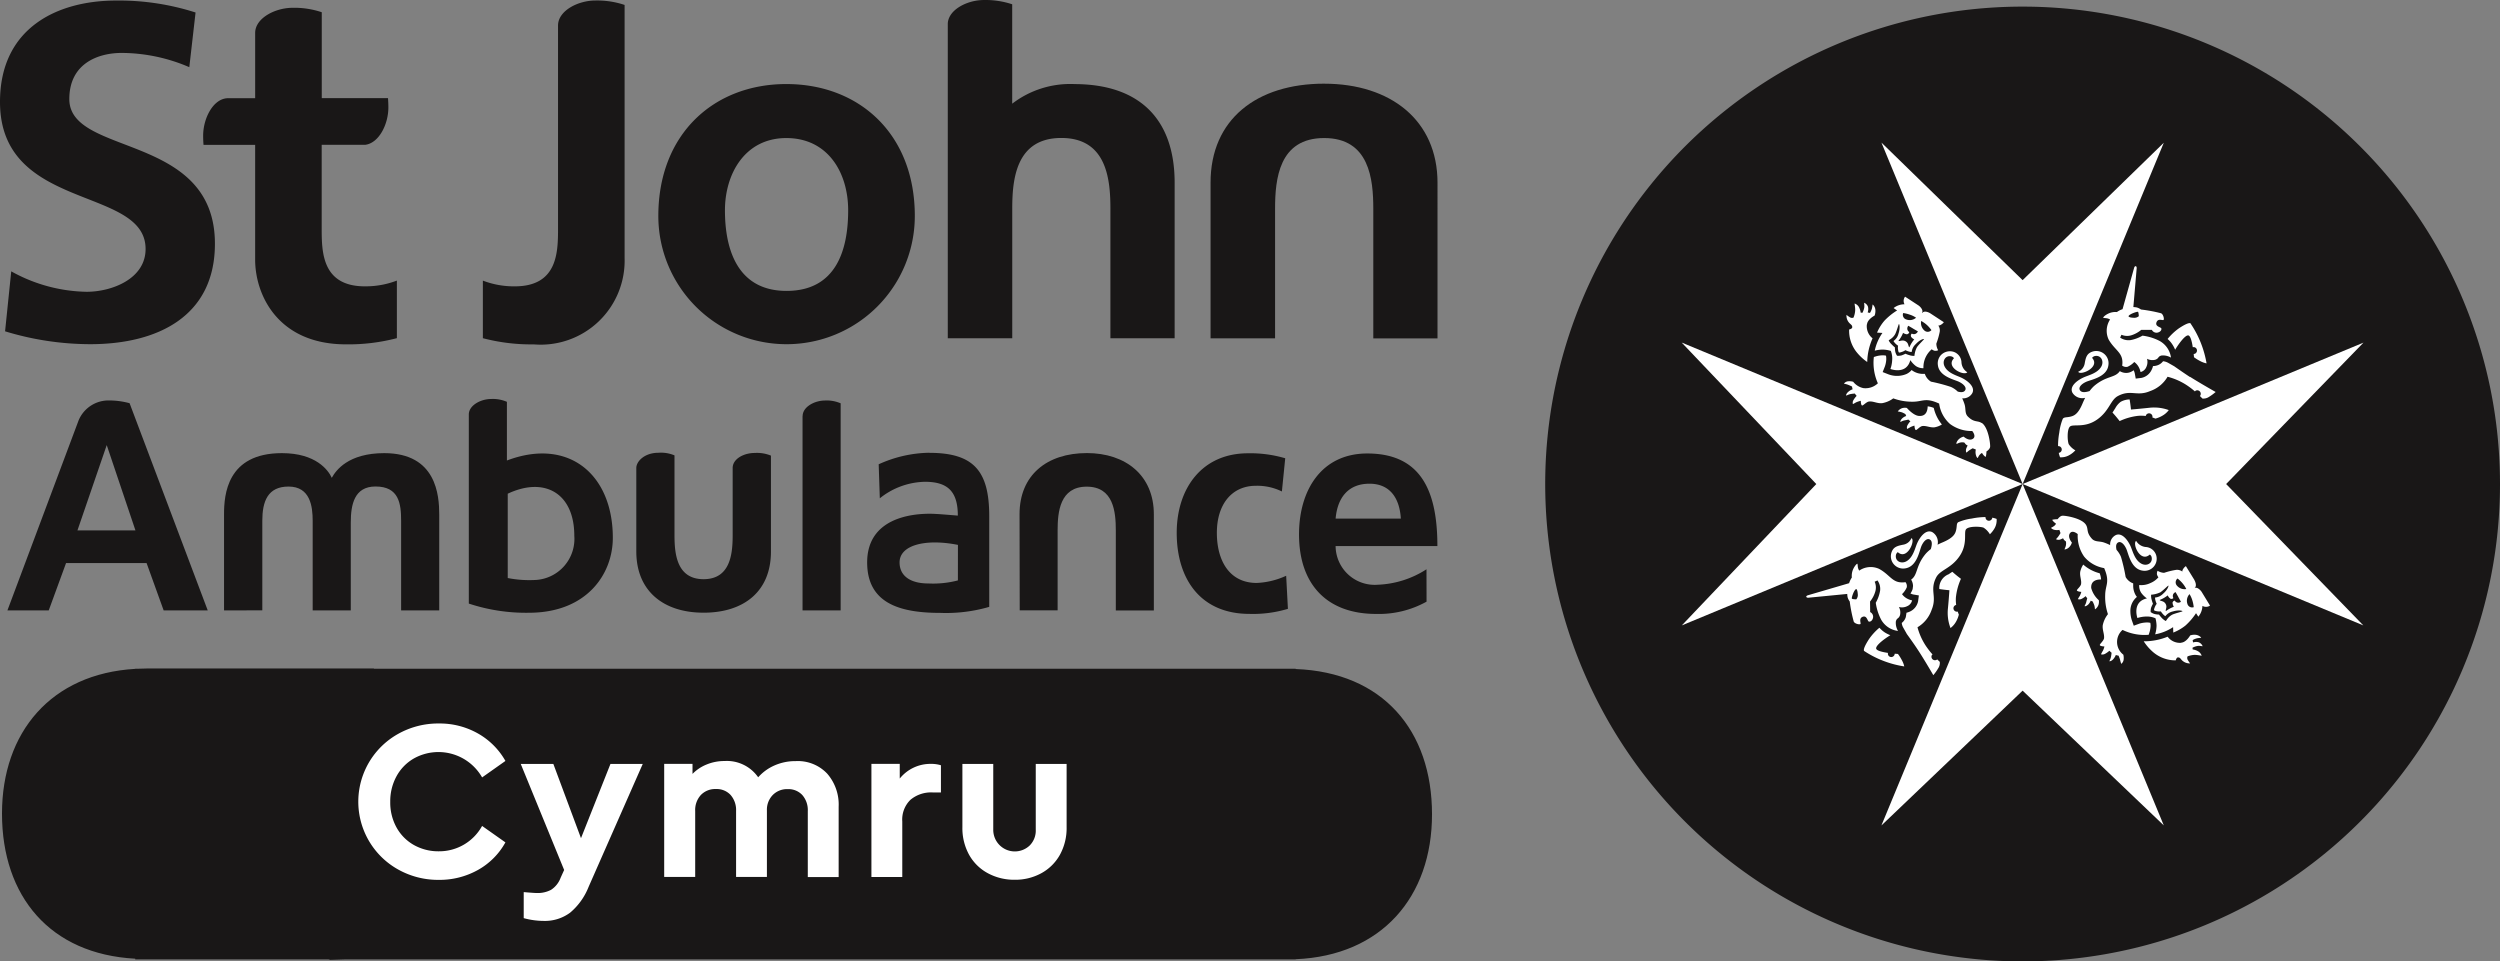
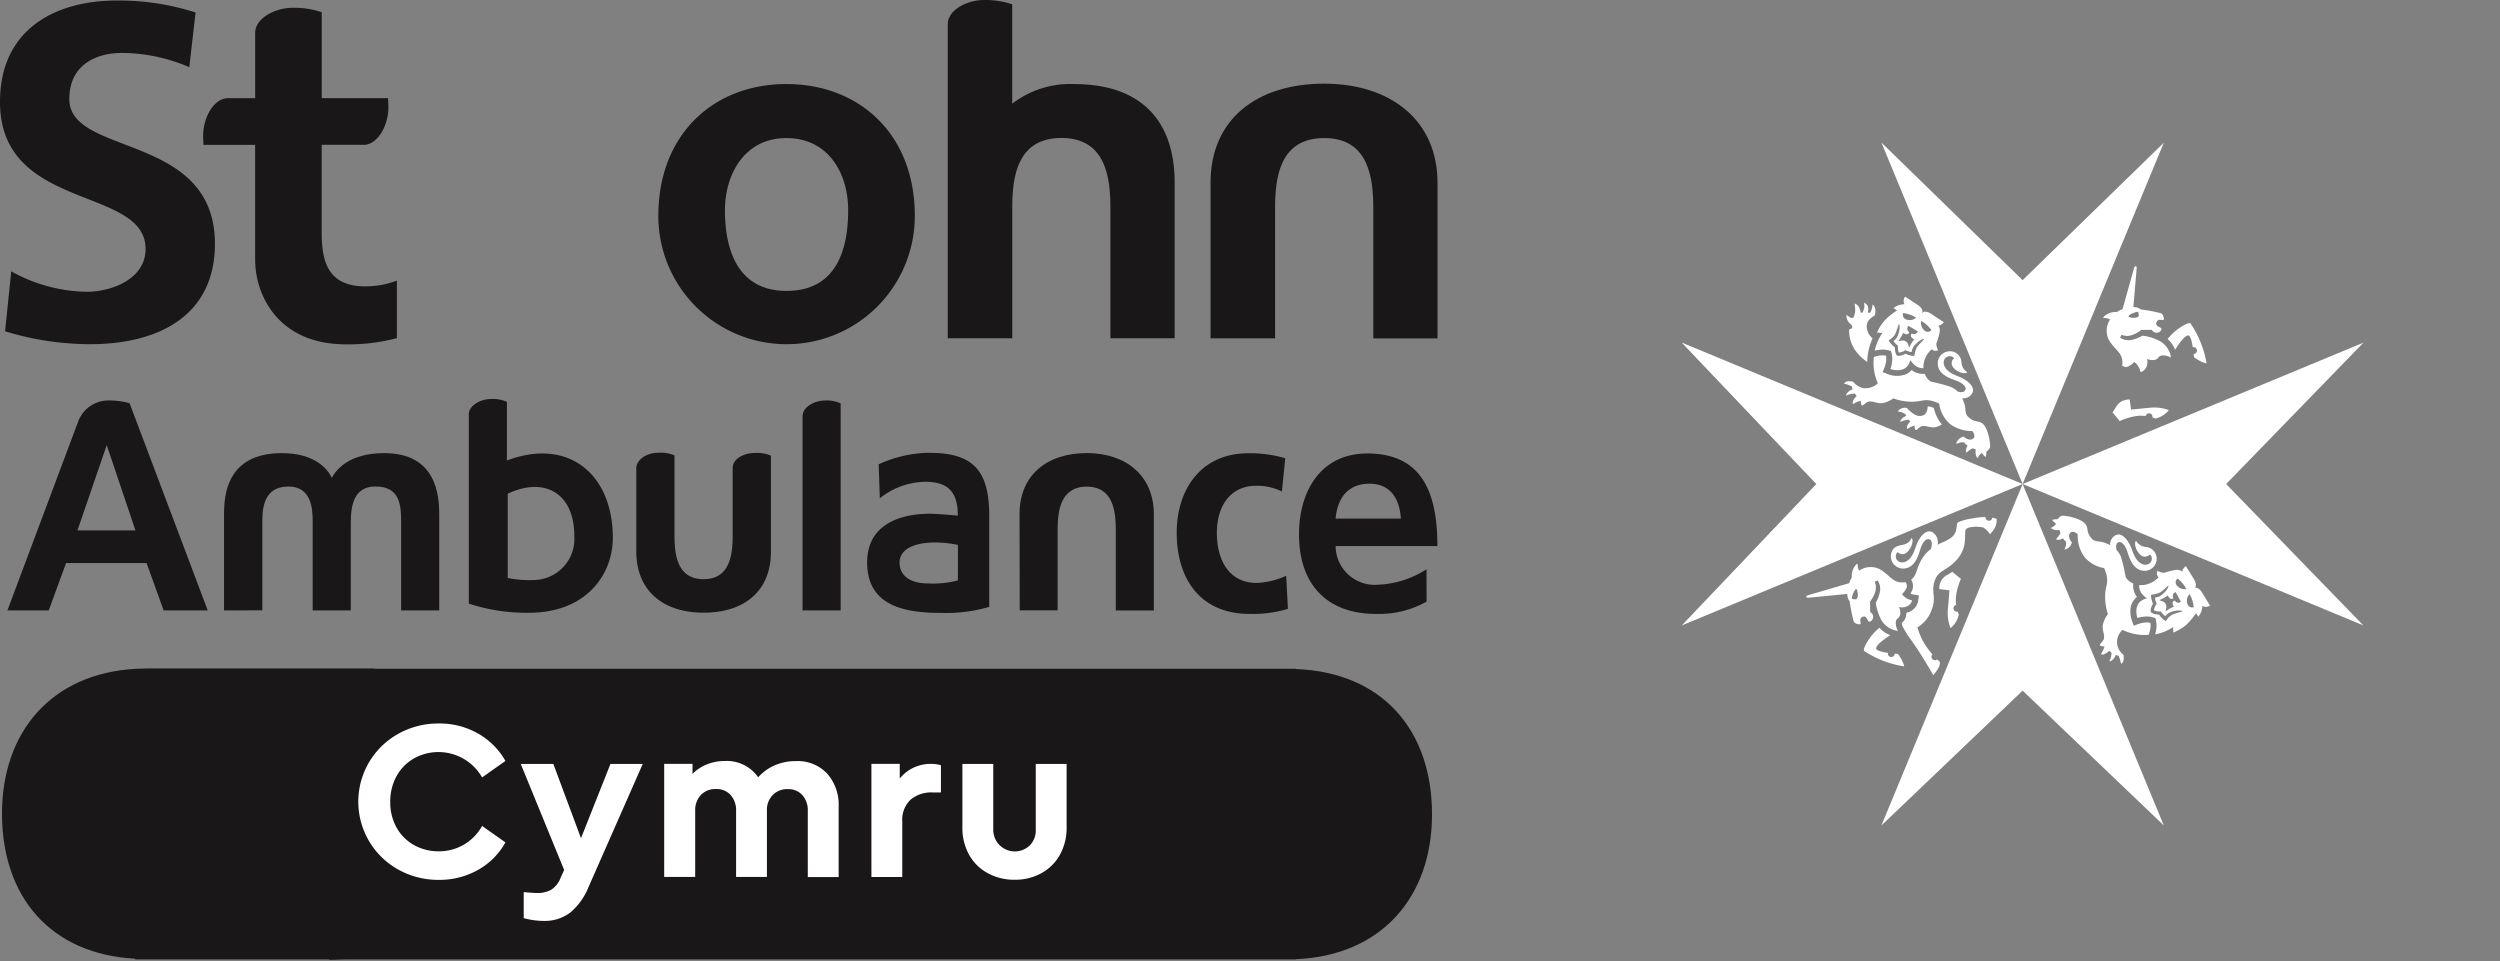
<svg xmlns="http://www.w3.org/2000/svg" id="Group_4" data-name="Group 4" width="169" height="64.992" viewBox="0 0 169 64.992">
  <rect x="0" y="0" width="169" height="64.992" fill="#808080" stroke="none" />
  <g id="Group_1" data-name="Group 1">
    <path id="Path_1" data-name="Path 1" d="M215.169,145.489a6.6,6.6,0,0,1-2,.206c-1.224,0-1.943-.518-1.943-1.422,0-1.179,1.76-1.621,3.945-1.185Zm-1.919-8.63a8.531,8.531,0,0,0-3.436.78l.076,2.3a5.019,5.019,0,0,1,3.05-1.117c1.517,0,2.224.63,2.224,2.286,0,0-1.327-.11-1.441-.11s-4.879-.446-4.682,3.514c.127,2.6,2.352,3.173,4.946,3.173a10.409,10.409,0,0,0,3.3-.408h0v-6.138c0-3.036-1.035-4.274-4.048-4.274" transform="translate(-150.415 -106.253)" fill="#191717" />
    <path id="Path_2" data-name="Path 2" d="M46.75,135.487l1.98-5.769,1.942,5.769Zm3.525-8.6h0a5.243,5.243,0,0,0-1.356-.186,2.188,2.188,0,0,0-2.092,1.352l-4.809,12.838H44.81l1.171-3.2h5.442l1.154,3.2h2.98Z" transform="translate(-41.515 -99.63)" fill="#191717" />
    <path id="Path_3" data-name="Path 3" d="M197.988,126.711c-.711,0-1.512.433-1.512,1.055h-.006V140.9h2.576V126.9a2.4,2.4,0,0,0-1.057-.191" transform="translate(-142.218 -99.636)" fill="#191717" />
    <path id="Path_4" data-name="Path 4" d="M276.283,139.546a3.782,3.782,0,0,0-1.763-.384c-1.6,0-2.633,1.227-2.633,3.181,0,1.915.873,3.387,2.691,3.387a5.264,5.264,0,0,0,1.994-.486l.118,2.236a8.149,8.149,0,0,1-2.6.342c-3.271,0-4.917-2.314-4.917-5.479,0-3,1.7-5.378,4.819-5.378a8.3,8.3,0,0,1,2.516.337Z" transform="translate(-189.627 -106.323)" fill="#191717" />
    <path id="Path_5" data-name="Path 5" d="M299.81,141.4c-.078-1.3-.673-2.358-2.123-2.358s-2.167.969-2.286,2.358Zm1.738,5.615a6.627,6.627,0,0,1-3.421.829c-3.288,0-5.2-1.972-5.2-5.374,0-3,1.524-5.472,4.614-5.472,3.7,0,4.74,2.637,4.74,6.26H295.4a2.642,2.642,0,0,0,2.844,2.613,6.517,6.517,0,0,0,3.3-1.045Z" transform="translate(-205.113 -106.343)" fill="#191717" />
    <path id="Path_6" data-name="Path 6" d="M86.681,147.559V141.5c0-1.29.356-2.31,1.772-2.31,1.48,0,1.633,1.36,1.633,2.323v6.051h2.576V141.62c0-1.224.244-2.434,1.672-2.434,1.586,0,1.731,1.157,1.731,2.323v6.051h2.576v-6.481c0-1.3-.192-4.148-3.717-4.148-2.429,0-3.267,1.16-3.546,1.669-.237-.517-1.067-1.669-3.373-1.669-3.716,0-3.911,2.816-3.911,4.13v6.5Z" transform="translate(-68.949 -106.299)" fill="#191717" />
    <path id="Path_7" data-name="Path 7" d="M243.179,136.923c-2.708,0-4.553,1.492-4.553,4.13l.012,6.5H241.2V142.15c0-1.249.154-2.957,1.968-2.957s1.966,1.708,1.966,2.957v5.411h2.571v-6.5c0-2.607-1.876-4.139-4.537-4.139" transform="translate(-169.705 -106.295)" fill="#191717" />
    <path id="Path_8" data-name="Path 8" d="M283.4,65.16c-4.568,0-7.682,2.417-7.682,6.688V82.377h4.361V73.62c0-2.015.261-4.784,3.318-4.784s3.322,2.771,3.322,4.785v8.757h4.341V71.861c0-4.226-3.171-6.7-7.662-6.7" transform="translate(-193.884 -59.504)" fill="#191717" />
    <path id="Path_9" data-name="Path 9" d="M168.741,147.674c2.705,0,4.552-1.422,4.552-4.132v-6.486a2.468,2.468,0,0,0-1.088-.18c-.775,0-1.5.416-1.5,1.013v4.557c0,1.248-.153,2.963-1.966,2.963s-1.966-1.711-1.966-2.963v-5.406a2.329,2.329,0,0,0-1.082-.177c-.968,0-1.5.6-1.5,1.025v5.643c0,2.714,1.877,4.142,4.537,4.142" transform="translate(-121.177 -106.256)" fill="#191717" />
    <path id="Path_10" data-name="Path 10" d="M136.2,138.638a7.6,7.6,0,0,1-1.942-.127v-5.7c2.489-1.172,4.5-.038,4.5,2.844a2.782,2.782,0,0,1-2.556,2.983m-2-8.076V126.6a2.377,2.377,0,0,0-1.066-.192c-.7,0-1.493.424-1.51,1.03v12.8a12.288,12.288,0,0,0,4.067.62c3.9,0,5.669-2.607,5.669-5.066,0-4.287-2.986-6.8-7.153-5.229" transform="translate(-99.935 -99.436)" fill="#191717" />
    <path id="Path_11" data-name="Path 11" d="M177.124,79.211c3.318,0,4.165-2.708,4.165-5.451,0-2.522-1.352-4.881-4.182-4.881-2.8,0-4.148,2.425-4.148,4.881,0,2.714.886,5.451,4.167,5.451m-.017-13.983c4.921,0,8.685,3.367,8.685,8.917a8.669,8.669,0,0,1-17.338,0c0-5.551,3.762-8.917,8.651-8.917" transform="translate(-123.953 -59.546)" fill="#191717" />
    <path id="Path_12" data-name="Path 12" d="M53.358,53.516a11.65,11.65,0,0,0-4.574-.963c-1.541,0-3.537.677-3.537,3.121,0,3.892,9.843,2.252,9.843,9.779,0,4.92-3.893,6.789-8.428,6.789a19.819,19.819,0,0,1-5.758-.87l.417-4.054A10.823,10.823,0,0,0,46.414,68.7c1.7,0,3.989-.87,3.989-2.893,0-4.279-9.842-2.51-9.842-9.942,0-5.019,3.892-6.853,7.848-6.853a16.9,16.9,0,0,1,5.372.808Z" transform="translate(-40.561 -48.975)" fill="#191717" />
-     <path id="Path_13" data-name="Path 13" d="M141.988,49c-1.179,0-2.507.684-2.531,1.667v13.7c0,1.608,0,3.956-2.927,3.956a5.832,5.832,0,0,1-2.154-.388v3.893a12.878,12.878,0,0,0,3.437.418,5.676,5.676,0,0,0,6.144-5.822V49.3a5.807,5.807,0,0,0-1.968-.3" transform="translate(-101.734 -48.966)" fill="#191717" />
    <path id="Path_14" data-name="Path 14" d="M233.249,54.593a6.449,6.449,0,0,0-4.2,1.326V49.2a5.694,5.694,0,0,0-1.91-.289c-1.136,0-2.422.661-2.445,1.61v12.75h0v8.506h4.358V63.02c0-2.015.261-4.783,3.318-4.783s3.318,2.767,3.318,4.783v8.757h4.342V61.263c0-4.225-2.3-6.669-6.794-6.669" transform="translate(-160.624 -48.91)" fill="#191717" />
    <path id="Path_15" data-name="Path 15" d="M90.975,69.247c-2.928,0-2.928-2.349-2.928-3.959V59.679h2.945c.927-.118,1.563-1.389,1.563-2.526,0-.226-.011-.435-.026-.629H88.052V50.717a5.8,5.8,0,0,0-1.968-.3c-1.185,0-2.534.7-2.534,1.7h0v4.411H81.727c-1,0-1.693,1.345-1.693,2.534,0,.224.009.43.026.621h3.489V67.44c0,2.384,1.541,5.728,6.144,5.728a12.874,12.874,0,0,0,3.437-.419V68.857a5.874,5.874,0,0,1-2.154.389" transform="translate(-66.301 -49.89)" fill="#191717" />
  </g>
  <path id="Path_16" data-name="Path 16" d="M137.627,188.63c0-5.671-3.325-9.6-9.217-9.823v-.018H66.1v-.018H50.747c-.223,0-.441.007-.657.018h-.126v.007c-5.688.331-9.006,4.283-9.006,9.782,0,5.6,3.247,9.5,9.006,9.811v.046H63.026l.119.033,1.067-.033h64.2v-.011C134.232,198.181,137.627,194.2,137.627,188.63Z" transform="translate(-40.823 -133.581)" fill="#191717" />
  <g id="Group_2" data-name="Group 2" transform="translate(24.235 48.908)">
    <path id="Path_17" data-name="Path 17" d="M112.892,199.324a5.247,5.247,0,0,1,.015-9.176,5.52,5.52,0,0,1,2.742-.694,5.234,5.234,0,0,1,2.633.672,4.9,4.9,0,0,1,1.862,1.86l-1.576,1.113a3.4,3.4,0,0,0-4.611-1.282,3.087,3.087,0,0,0-1.174,1.2,3.514,3.514,0,0,0-.425,1.737,3.473,3.473,0,0,0,.425,1.73,3.045,3.045,0,0,0,1.174,1.185,3.366,3.366,0,0,0,1.691.425,3.308,3.308,0,0,0,2.919-1.715l1.576,1.112a4.771,4.771,0,0,1-1.853,1.862,5.307,5.307,0,0,1-2.657.672A5.521,5.521,0,0,1,112.892,199.324Z" transform="translate(-110.212 -189.454)" fill="#fff" />
    <path id="Path_18" data-name="Path 18" d="M149.944,197.311l-3.66,8.309a4.362,4.362,0,0,1-1.251,1.746,2.859,2.859,0,0,1-1.792.556,5.169,5.169,0,0,1-1.344-.187v-1.76q.711.062.9.062a1.911,1.911,0,0,0,.948-.216,1.647,1.647,0,0,0,.648-.818l.237-.524-2.934-7.169H143.9l1.869,5.02,1.992-5.02Z" transform="translate(-130.729 -194.577)" fill="#fff" />
    <path id="Path_19" data-name="Path 19" d="M180.621,197.623a3.183,3.183,0,0,1,.773,2.236v4.752h-2.086v-4.46a1.541,1.541,0,0,0-.371-1.083,1.28,1.28,0,0,0-.988-.4,1.353,1.353,0,0,0-1.012.4,1.422,1.422,0,0,0-.393,1.037v4.5h-2.084v-4.46a1.541,1.541,0,0,0-.371-1.083,1.279,1.279,0,0,0-.988-.4,1.346,1.346,0,0,0-1.019.4,1.5,1.5,0,0,0-.386,1.083v4.46H169.6v-7.646h1.915v.68a2.767,2.767,0,0,1,.948-.634,3.147,3.147,0,0,1,1.22-.237,2.575,2.575,0,0,1,2.271,1.1,3.168,3.168,0,0,1,1.1-.8,3.5,3.5,0,0,1,1.443-.294A2.725,2.725,0,0,1,180.621,197.623Z" transform="translate(-148.936 -194.231)" fill="#fff" />
    <path id="Path_20" data-name="Path 20" d="M214.557,197.4v1.838H214a2.174,2.174,0,0,0-1.5.494,1.862,1.862,0,0,0-.556,1.467v3.754h-2.086v-7.646h1.915v.992a2.662,2.662,0,0,1,2.1-.992,2.251,2.251,0,0,1,.679.092Z" transform="translate(-175.185 -194.577)" fill="#fff" />
    <path id="Path_21" data-name="Path 21" d="M229.25,204.7a3.162,3.162,0,0,1-1.267-1.243,3.725,3.725,0,0,1-.456-1.87v-4.278h2.086v4.449a1.458,1.458,0,0,0,2.464,1.065,1.422,1.422,0,0,0,.409-1.067V197.31h2.086v4.278a3.725,3.725,0,0,1-.456,1.87,3.18,3.18,0,0,1-1.258,1.243,3.665,3.665,0,0,1-1.792.44A3.737,3.737,0,0,1,229.25,204.7Z" transform="translate(-186.704 -194.577)" fill="#fff" />
  </g>
  <g id="Group_3" data-name="Group 3" transform="translate(104.455 0.447)">
-     <path id="Path_22" data-name="Path 22" d="M405.286,82.464a32.272,32.272,0,1,1-32.272-32.271,32.273,32.273,0,0,1,32.272,32.271" transform="translate(-340.741 -50.193)" fill="#191717" />
    <path id="Path_23" data-name="Path 23" d="M413.344,90.128l-9.285,9.561,9.275,9.557-46.08-19.121,9.1,9.564-9.093,9.557ZM380.756,76.606l9.545,9.3,9.543-9.287-19.089,46.151,9.546-9.114,9.543,9.109Z" transform="translate(-358.027 -67.415)" fill="#fff" />
    <path id="Path_24" data-name="Path 24" d="M411.666,127.95a1.44,1.44,0,0,0-.411-.107c-.007.3-.109.693-.606.646-.375-.036-.8-.538-.8-.538a.678.678,0,0,0-.316.013.593.593,0,0,0-.3.224,1.935,1.935,0,0,1,.284.062,1.666,1.666,0,0,1,.237.119.623.623,0,0,0,.05.126.733.733,0,0,0-.26.15c-.127.119-.147.23-.133.246s.119-.07.288-.1c.118-.019.209-.045.256-.052a.5.5,0,0,0,.135.109,1.253,1.253,0,0,0-.2.274.318.318,0,0,0-.026.25,2.2,2.2,0,0,0,.23-.127,1.575,1.575,0,0,1,.267-.1s.012.288.1.3c.066.007.265-.244.431-.269.258-.039.526.119.83.084a1.434,1.434,0,0,0,.494-.191,2.7,2.7,0,0,1-.55-1.12" transform="translate(-385.399 -100.821)" fill="#fff" />
    <path id="Path_25" data-name="Path 25" d="M400.686,109.187c.032-.346.513-.593.513-.593a.921.921,0,0,0,.051-.4.565.565,0,0,0-.175-.347c-.025,0-.021.156-.063.293a1.13,1.13,0,0,1-.128.275l-.154-.033a.68.68,0,0,0,.023-.379.462.462,0,0,0-.254-.274c-.019.011.025.178,0,.333a1.188,1.188,0,0,1-.125.346l-.118-.015a1.029,1.029,0,0,0-.119-.376.528.528,0,0,0-.286-.237c-.018.018.05.268.033.5a1.509,1.509,0,0,1-.111.451.255.255,0,0,1-.237-.019,1.956,1.956,0,0,1-.237-.166.723.723,0,0,0,.237.593c.129.113.152.143.151.248s-.209.148-.209.148a2.321,2.321,0,0,0,.574,1.613,3.316,3.316,0,0,0,.649.584,4.117,4.117,0,0,1,.361-1.6,1.048,1.048,0,0,1-.387-.935" transform="translate(-378.931 -87.708)" fill="#fff" />
    <path id="Path_26" data-name="Path 26" d="M408.078,122c-.287-.186-.5-.018-.919-.425-.244-.229-.133-.532-.246-.865a3.571,3.571,0,0,0-.151-.382.7.7,0,0,0,.681-.348c.218-.412-.3-.838-.736-1.045-.316-.15-.908-.3-1.136-.76-.186-.374.069-.793.483-.673a.3.3,0,0,1,.152.118c-.6.615.692,1.218.9.948a.854.854,0,0,1-.393-.653.779.779,0,0,0-.521-.725.84.84,0,0,0-.9.254.829.829,0,0,0-.175.633c.085.787,1.136.987,1.445,1.144.35.177.481.393.412.54-.051.11-.175.206-.514.113a1.614,1.614,0,0,0-.462-.315,11.487,11.487,0,0,0-1.346-.356.966.966,0,0,1-.415-.526h-.066a1.258,1.258,0,0,1-.782-.225c-.018-.012-.025-.026-.041-.039a1.113,1.113,0,0,1-.335.264,1.643,1.643,0,0,1-1.249.027l-.379-.149.151-.382a1.726,1.726,0,0,0,.092-.462v-.085a.975.975,0,0,0-.018-.18,1.123,1.123,0,0,0-.18-.024,1.8,1.8,0,0,0-.462.059l-.178.055a3.389,3.389,0,0,0,.271,1.778,1.207,1.207,0,0,1-.979.326,1.185,1.185,0,0,1-.69-.431.982.982,0,0,0-.347-.031.412.412,0,0,0-.275.153c0,.019.119.022.284.086.138.057.237.1.262.119a.8.8,0,0,0,.04.182.9.9,0,0,0-.287.164c-.141.119-.166.237-.151.257s.127-.066.31-.1c.132-.021.23-.028.276-.032a1.134,1.134,0,0,0,.124.156,1.541,1.541,0,0,0-.218.287.344.344,0,0,0-.039.265c.017.013.128-.071.248-.126a1.885,1.885,0,0,1,.289-.092s0,.307.091.318c.07.011.29-.251.466-.269.279-.034.556.142.876.113a1.778,1.778,0,0,0,.761-.326,3.658,3.658,0,0,0,1.29.226c.691.009.868-.31,1.811.126a2.244,2.244,0,0,0,.738,1.381,2.438,2.438,0,0,0,1.5.474s.3.355.044.526c-.27.183-.627-.148-.627-.148a.744.744,0,0,0-.322.173c-.142.136-.184.284-.165.31s.133-.056.261-.083a.64.64,0,0,1,.268,0c.021.007.056.079.11.128s.118.065.118.081a1.312,1.312,0,0,0-.1.219c-.025.119-.014.237.022.247.017.007.091-.081.194-.15s.227-.136.227-.136l.212.084a.77.77,0,0,0-.008.315c.03.168.1.251.126.256s.059-.119.13-.2.145-.139.167-.133.053.087.113.149.118.118.147.1a1.631,1.631,0,0,0,.043-.356s.224-.135.248-.31-.113-1.326-.568-1.622" transform="translate(-378.572 -93.85)" fill="#fff" />
    <path id="Path_27" data-name="Path 27" d="M407.947,107.622c.1-.154-.066-.373-.226-.492l-.918-.6a.474.474,0,0,0-.037.515,1.185,1.185,0,0,0-.738.254c.037.026.118.088.237.162a4.264,4.264,0,0,0-.857.693,3.086,3.086,0,0,0-.5.806l.366.021a3.2,3.2,0,0,0-.521,1.2,2.056,2.056,0,0,1,.587-.073,2.027,2.027,0,0,1,.5.088,1.4,1.4,0,0,1,.09.638,2.029,2.029,0,0,1-.118.584s1.083.417,1.346-.6h0a1.634,1.634,0,0,0,.372.4.879.879,0,0,0,.514.148,1.607,1.607,0,0,1,.559-1.279.541.541,0,0,0,.2.1.428.428,0,0,0,.237-.036.914.914,0,0,1-.124-.447,4.866,4.866,0,0,0,.229-.8.583.583,0,0,0-.1-.429s.053.034.2-.057a.633.633,0,0,0,.179-.162l-.916-.6c-.077-.051-.408-.219-.546-.019m-1.287,0a2.117,2.117,0,0,1,.441.107,1.559,1.559,0,0,1,.43.209.647.647,0,0,1-.658.118.327.327,0,0,1-.213-.435m.273,1.429a.169.169,0,0,0,.134-.128v-.018a.271.271,0,0,1-.129-.237.31.31,0,0,1,.069-.186h0l.287.169.069.043.288.167v.007a.315.315,0,0,1-.133.147.268.268,0,0,1-.267,0l-.018.007a.181.181,0,0,0-.046.184c.037.1.188.182.22.2a2.052,2.052,0,0,0-.324.527c-.054.013-.06-.167-.133-.282a.408.408,0,0,0-.127-.118h0a.376.376,0,0,0-.168-.053c-.137-.012-.3.073-.312.018a1.985,1.985,0,0,0,.309-.536.558.558,0,0,0,.284.1m.65.878a1.551,1.551,0,0,0-.165.578.922.922,0,0,1-.332-.045,2.052,2.052,0,0,1-.277-.1,1.733,1.733,0,0,1-.276.118.966.966,0,0,1-.29.018h0a.883.883,0,0,1-.118-.264,1.527,1.527,0,0,1-.028-.3,2.236,2.236,0,0,1-.217-.2.946.946,0,0,1-.2-.264c0-.049.254-.118.43-.424.1-.177.237-.692.262-.693s.1.254-.032.651a.857.857,0,0,1-.34.5.875.875,0,0,0,.118.155,1.224,1.224,0,0,0,.193.16.814.814,0,0,0,0,.269c.024.181.06.187.06.187h0s.024.027.2-.037a.8.8,0,0,0,.237-.118,1.2,1.2,0,0,0,.237.094.7.7,0,0,0,.187.03.842.842,0,0,1,.279-.534c.282-.308.54-.365.553-.338s-.378.386-.482.559m.5-1.147a.671.671,0,0,1-.207-.636,1.969,1.969,0,0,1,.392.276,2.336,2.336,0,0,1,.3.341.333.333,0,0,1-.486.019" transform="translate(-382.475 -86.922)" fill="#fff" />
-     <path id="Path_28" data-name="Path 28" d="M445.583,159.181a1.387,1.387,0,0,1,.094.418c-.3-.007-.7.085-.666.581a1.688,1.688,0,0,0,.514.821.684.684,0,0,1-.024.314.607.607,0,0,1-.23.3c-.019,0-.007-.133-.059-.289a1.764,1.764,0,0,0-.11-.246.637.637,0,0,1-.126-.049.784.784,0,0,1-.158.252c-.119.118-.237.141-.251.118s.072-.118.111-.286c.025-.111.053-.2.063-.252a.643.643,0,0,1-.105-.139,1.225,1.225,0,0,1-.279.187.326.326,0,0,1-.249.017,1.677,1.677,0,0,1,.133-.223,1.547,1.547,0,0,0,.1-.267s-.288-.02-.3-.105c0-.065.254-.259.283-.423.044-.259-.1-.53-.057-.829a1.4,1.4,0,0,1,.205-.489,2.68,2.68,0,0,0,1.1.585" transform="translate(-408.099 -120.873)" fill="#fff" />
-     <path id="Path_29" data-name="Path 29" d="M459.526,172.743c.35-.021.609-.489.609-.489a.883.883,0,0,1,.4-.039.571.571,0,0,1,.344.186c0,.027-.159.017-.3.051a1.112,1.112,0,0,0-.277.118l.028.158a.679.679,0,0,1,.377-.012.474.474,0,0,1,.269.262c-.012.019-.177-.034-.337-.013a1.171,1.171,0,0,0-.346.119l.011.118a1.009,1.009,0,0,1,.372.128.576.576,0,0,1,.237.291c-.011.017-.268-.059-.5-.051a1.508,1.508,0,0,0-.454.1.263.263,0,0,0,.011.237,2.5,2.5,0,0,0,.159.237.731.731,0,0,1-.585-.249c-.105-.134-.139-.155-.237-.155s-.149.2-.149.2a2.327,2.327,0,0,1-1.6-.622,3.315,3.315,0,0,1-.564-.668,4.208,4.208,0,0,0,1.618-.31,1.03,1.03,0,0,0,.922.412" transform="translate(-416.534 -129.746)" fill="#fff" />
    <path id="Path_30" data-name="Path 30" d="M445.722,156.52a.953.953,0,0,0-.018-.177.915.915,0,0,0-.266-.024,1.88,1.88,0,0,0-.463.075l-.391.143-.136-.384a2.02,2.02,0,0,1-.092-.585,1.219,1.219,0,0,1,.444-.979c-.015-.021-.032-.034-.047-.053a1.269,1.269,0,0,1-.207-.7v-.161a.949.949,0,0,1-.51-.43,12.017,12.017,0,0,0-.315-1.359,1.628,1.628,0,0,0-.3-.474c-.083-.343.019-.466.128-.514.148-.062.361.075.527.434.147.314.312,1.369,1.1,1.481a.816.816,0,0,0,.92-1.052.787.787,0,0,0-.711-.545.85.85,0,0,1-.64-.414c-.276.193.287,1.5.923.924a.3.3,0,0,1,.119.156c.107.421-.316.662-.687.462-.45-.244-.583-.84-.724-1.162-.194-.441-.6-.973-1.021-.764a.7.7,0,0,0-.367.67,3.55,3.55,0,0,0-.38-.162c-.327-.126-.638-.027-.859-.275-.39-.437-.218-.64-.393-.93-.282-.464-1.43-.636-1.6-.619s-.319.237-.319.237a1.657,1.657,0,0,0-.355.034c-.013.026.034.083.1.148a1.4,1.4,0,0,0,.146.119.413.413,0,0,1-.14.164,1.706,1.706,0,0,1-.2.119.428.428,0,0,0,.25.136.8.8,0,0,0,.318,0l.076.217a2.372,2.372,0,0,1-.143.223c-.071.1-.16.174-.156.193a.354.354,0,0,0,.245.03,1.536,1.536,0,0,0,.223-.094c.014,0,.034.071.081.119s.118.088.118.107a.708.708,0,0,1-.007.273c-.03.128-.1.246-.089.256a.5.5,0,0,0,.314-.154.72.72,0,0,0,.184-.314s-.32-.366-.13-.63c.177-.246.524.059.524.059a2.44,2.44,0,0,0,.43,1.516,2.231,2.231,0,0,0,1.358.783c.408.956.081,1.121.069,1.812a3.619,3.619,0,0,0,.186,1.3,1.8,1.8,0,0,0-.35.748c-.04.32.119.6.086.882-.027.174-.292.389-.286.455.007.091.313.1.313.1a1.4,1.4,0,0,1-.1.284,2.038,2.038,0,0,0-.133.246.355.355,0,0,0,.267-.028,1.472,1.472,0,0,0,.3-.213,1.576,1.576,0,0,0,.148.133,2.236,2.236,0,0,1-.038.275c-.037.181-.118.287-.107.3s.139,0,.261-.141a.937.937,0,0,0,.172-.28,1.012,1.012,0,0,0,.185.045,2.648,2.648,0,0,1,.1.268,2.276,2.276,0,0,0,.081.287.427.427,0,0,0,.161-.276.949.949,0,0,0-.02-.346,1.08,1.08,0,0,1-.052-1.673,3.369,3.369,0,0,0,1.766.329l.057-.177a1.713,1.713,0,0,0,.075-.463" transform="translate(-404.797 -114.686)" fill="#fff" />
    <path id="Path_31" data-name="Path 31" d="M459.506,159.818l-.575-.935a.648.648,0,0,0-.171.172c-.095.143-.064.2-.064.2a.592.592,0,0,0-.425-.119,4.888,4.888,0,0,0-.811.2.885.885,0,0,1-.441-.139.442.442,0,0,0-.045.237.534.534,0,0,0,.1.205,1.448,1.448,0,0,1-.543.389,1.4,1.4,0,0,1-.755.132.861.861,0,0,0,.131.521,1.587,1.587,0,0,0,.391.384h0c-1.029.228-.645,1.326-.645,1.326a2.074,2.074,0,0,1,.585-.1,1.408,1.408,0,0,1,.638.118,2.1,2.1,0,0,1,.072.5,2.173,2.173,0,0,1-.095.585,3.225,3.225,0,0,0,1.214-.486l.012.367a3.236,3.236,0,0,0,.821-.474,4.23,4.23,0,0,0,.717-.837c.071.109.133.2.155.237a1.2,1.2,0,0,0,.277-.731.48.48,0,0,0,.276.064.451.451,0,0,0,.237-.082l-.571-.936c-.118-.168-.331-.34-.487-.244.205-.132.046-.474,0-.549m-.043,1.834a.329.329,0,0,1-.428-.225.652.652,0,0,1,.144-.656,1.723,1.723,0,0,1,.194.434,2.349,2.349,0,0,1,.09.447m-1.332-.03a2.048,2.048,0,0,0-.544.292c-.054-.014.032-.174.028-.309a.411.411,0,0,0-.049-.169h0a.406.406,0,0,0-.118-.131c-.119-.079-.3-.085-.28-.142a2.08,2.08,0,0,0,.539-.308.473.473,0,0,0,.193.23.18.18,0,0,0,.184-.044v-.014a.275.275,0,0,1,0-.265.294.294,0,0,1,.152-.127h0l.165.29.036.07.162.292h0a.306.306,0,0,1-.187.063.272.272,0,0,1-.228-.139h-.018a.183.183,0,0,0-.134.132.592.592,0,0,0,.09.289m-.948-.963c.178-.1.547-.481.576-.474s-.038.27-.355.546a.847.847,0,0,1-.546.26.736.736,0,0,0,.025.191,1.334,1.334,0,0,0,.087.237.8.8,0,0,0-.134.237c-.07.171-.041.192-.041.192h0s.008.038.185.07a.948.948,0,0,0,.271.011,1.186,1.186,0,0,0,.155.2.627.627,0,0,0,.148.124.861.861,0,0,1,.511-.323c.4-.118.651-.043.647-.013s-.52.143-.7.237c-.311.171-.39.421-.435.423a1.08,1.08,0,0,1-.264-.206,2.835,2.835,0,0,1-.19-.228,1.421,1.421,0,0,1-.3-.038.838.838,0,0,1-.261-.131h0a.927.927,0,0,1,.027-.289,1.522,1.522,0,0,1,.127-.27s-.053-.139-.091-.282a.988.988,0,0,1-.033-.333,1.66,1.66,0,0,0,.585-.146m1.2-.948a2.147,2.147,0,0,1,.329.311,1.877,1.877,0,0,1,.264.4.674.674,0,0,1-.628-.225.331.331,0,0,1,.034-.486" transform="translate(-415.62 -121.06)" fill="#fff" />
    <path id="Path_32" data-name="Path 32" d="M451.115,127.1c-.052.085-.109.178-.173.269.254.275.485.578.485.578a3.955,3.955,0,0,1,1.255-.356,2.306,2.306,0,0,1,.508.012.231.231,0,1,1,.452.1,1.9,1.9,0,0,1,.2.076,1.853,1.853,0,0,0,.506-.215,1.37,1.37,0,0,0,.4-.361,2.889,2.889,0,0,0-1.32-.156c-.754.081-1.235.118-1.235.118s-.033-.334-.091-.681a1.257,1.257,0,0,0-.607.162,1.325,1.325,0,0,0-.379.462" transform="translate(-412.594 -99.928)" fill="#fff" />
    <path id="Path_33" data-name="Path 33" d="M463.2,111.686c-.1-.05-.355.054-.786.338a3.927,3.927,0,0,0-.768.723,1.662,1.662,0,0,1,.324.372,1.943,1.943,0,0,1,.186.356c.224-.374.654-.975.878-.971.154,0,.255.409.314.8a.227.227,0,0,1,.25.1.237.237,0,0,1-.069.32.253.253,0,0,1-.119.038c.014.133.021.219.021.219a2.991,2.991,0,0,0,.429.265,1.525,1.525,0,0,0,.421.151,6.951,6.951,0,0,0-.355-1.3,6.649,6.649,0,0,0-.73-1.4" transform="translate(-419.572 -90.279)" fill="#fff" />
-     <path id="Path_34" data-name="Path 34" d="M449.306,118.881c-.282-.182-.686-.46-1.077-.734l-.418-.237a.863.863,0,0,0-.321-.1h-.017a.792.792,0,0,1-.393.278.877.877,0,0,1-.284.045,1.057,1.057,0,0,1-.091.251.972.972,0,0,1-.692.55l-.385.047-.07-.382a.989.989,0,0,0-.07-.182,1,1,0,0,1-.3.154.818.818,0,0,1-.636-.095c-.324.474-.9.3-1.724.993a2.28,2.28,0,0,0-.319.355c-.463.149-.615.037-.67-.092-.065-.153.079-.369.44-.533.319-.148,1.39-.313,1.5-1.109a.83.83,0,0,0-1.066-.936c-.4.127-.461.406-.531.784a.748.748,0,0,1-.444.581c.156.287,1.522-.315.939-.937a.343.343,0,0,1,.161-.119c.423-.108.67.324.466.7-.248.451-.854.585-1.178.729-.453.2-.99.609-.781,1.035a.776.776,0,0,0,.853.356h.01c-.051.1-.1.209-.152.326-.311.773-.592.888-.857.948s-.4.017-.5.139a3.592,3.592,0,0,0-.237.927,4.93,4.93,0,0,0-.084.925.22.22,0,0,1,.211.1.228.228,0,0,1-.164.353,1.626,1.626,0,0,0,.089.3,1.1,1.1,0,0,0,.593-.129,1.687,1.687,0,0,0,.441-.341,1.28,1.28,0,0,1-.448-.416c-.091-.213-.13-1,.085-1.192s.985.118,1.823-.466.905-1.324,1.409-1.594c.884-.474,1.276.053,2.186-.339a2.181,2.181,0,0,0,1.177-.968,4.348,4.348,0,0,1,1.215.518,5.156,5.156,0,0,1,.636.474.217.217,0,0,1,.057-.054.237.237,0,0,1,.282.366c.1.1.166.169.166.169a.674.674,0,0,0,.454-.118,3.322,3.322,0,0,0,.442-.324s-1.119-.633-1.727-1.023" transform="translate(-405.708 -93.835)" fill="#fff" />
    <path id="Path_35" data-name="Path 35" d="M451.338,100.623c-.076-.018-.11.118-.11.118l-.78,2.786a1.535,1.535,0,0,0-.175.07,1.358,1.358,0,0,0-.206.124,1.12,1.12,0,0,0-.549.09c-.269.118-.385.269-.378.292s.126.02.25.039a.637.637,0,0,1,.215.083,1.392,1.392,0,0,0-.1,1.347c.366.654.873.853.927,1.422a1.111,1.111,0,0,1-.011.344.435.435,0,0,0,.366.083,1.423,1.423,0,0,0,.453-.324,1.008,1.008,0,0,1,.277.3,1.186,1.186,0,0,1,.147.379.56.56,0,0,0,.387-.327.8.8,0,0,0,.051-.569.787.787,0,0,0,.555.066c.267-.09.161-.22.427-.288a1.067,1.067,0,0,1,.639.142,1.518,1.518,0,0,0-.775-1.129,3.436,3.436,0,0,0-1.152-.355,2.488,2.488,0,0,1-.8.3,1,1,0,0,1-.711-.168l.089-.192a.971.971,0,0,0,.66.038,1.968,1.968,0,0,0,.678-.369h.718a.355.355,0,0,0,.35.191c.237-.034.327-.206.288-.293s-.41-.119-.333-.384c.092-.312.4-.15.474-.178s.008-.379-.154-.457a9.95,9.95,0,0,0-1.36-.255,1.025,1.025,0,0,0-.271-.136,1.125,1.125,0,0,0-.245-.028l.225-2.63s.008-.118-.064-.135m.148,3.081c.051.024.058.3.058.3a.474.474,0,0,1-.363.105c-.259-.008-.341-.073-.328-.111.058-.142.583-.315.633-.29" transform="translate(-411.419 -83.073)" fill="#fff" />
    <path id="Path_36" data-name="Path 36" d="M417.917,160.163c.083-.056.175-.118.269-.179.278.251.582.474.582.474a4.044,4.044,0,0,0-.341,1.261,2.487,2.487,0,0,0,.018.506.237.237,0,0,0-.147.1.229.229,0,0,0,.071.319.222.222,0,0,0,.18.03c.043.126.077.205.077.205a1.864,1.864,0,0,1-.208.508,1.393,1.393,0,0,1-.356.4,2.872,2.872,0,0,1-.175-1.315c.073-.756.1-1.241.1-1.241s-.336-.027-.682-.081a1,1,0,0,1,.61-.991" transform="translate(-390.663 -121.778)" fill="#fff" />
    <path id="Path_37" data-name="Path 37" d="M402.659,172.419c-.052-.1.051-.356.328-.789a3.891,3.891,0,0,1,.711-.779,1.77,1.77,0,0,0,.372.324,2.318,2.318,0,0,0,.366.182c-.37.225-.967.661-.96.888,0,.154.412.25.8.309a.228.228,0,0,0,.1.244.23.23,0,0,0,.318-.072.208.208,0,0,0,.037-.119l.219.017a2.909,2.909,0,0,1,.267.425,1.528,1.528,0,0,1,.16.418,6.779,6.779,0,0,1-1.3-.334,6.638,6.638,0,0,1-1.412-.711" transform="translate(-381.104 -128.864)" fill="#fff" />
    <path id="Path_38" data-name="Path 38" d="M415.036,149.477a1.621,1.621,0,0,0-.3-.087.209.209,0,0,1-.034.1.229.229,0,0,1-.318.072.237.237,0,0,1-.107-.214,4.827,4.827,0,0,0-.924.1,3.522,3.522,0,0,0-.926.251c-.119.1-.072.23-.13.5s-.171.548-.937.867c-.119.049-.224.1-.322.153v-.007a.784.784,0,0,0-.369-.851c-.43-.2-.835.34-1.027.792-.136.327-.267.936-.711,1.185-.376.209-.806-.03-.7-.46a.319.319,0,0,1,.118-.158c.627.574,1.21-.8.921-.948a.734.734,0,0,1-.575.447c-.376.079-.654.14-.781.545a.829.829,0,0,0,.948,1.051c.794-.127.948-1.2,1.09-1.522.164-.361.375-.5.527-.442.132.053.245.2.1.665a2.259,2.259,0,0,0-.355.327c-.684.829-.506,1.405-.975,1.735a.837.837,0,0,1,.128.436s-.025.2-.025.2a1.183,1.183,0,0,1-.148.3,1.025,1.025,0,0,0,.178.066l.39.066-.05.383a.978.978,0,0,1-.539.7,1.225,1.225,0,0,1-.248.087c0,.018-.044.288-.044.288a.783.783,0,0,1-.274.4h0v.013a.772.772,0,0,0,.108.32l.237.421c.279.385.559.785.743,1.067.4.6,1.044,1.712,1.044,1.712a3.219,3.219,0,0,0,.319-.447.66.66,0,0,0,.118-.454l-.173-.165a.237.237,0,0,1-.369-.278.243.243,0,0,1,.053-.057,5.107,5.107,0,0,1-.484-.629,4.294,4.294,0,0,1-.534-1.209,2.188,2.188,0,0,0,.959-1.185c.379-.916-.153-1.3.309-2.191.264-.512,1-.583,1.576-1.43s.262-1.608.443-1.824.978-.188,1.185-.1a1.332,1.332,0,0,1,.422.443,1.736,1.736,0,0,0,.338-.443,1.117,1.117,0,0,0,.118-.592" transform="translate(-384.512 -114.842)" fill="#fff" />
    <path id="Path_39" data-name="Path 39" d="M402.441,157.9Z" transform="translate(-380.97 -120.418)" fill="#fff" />
    <path id="Path_40" data-name="Path 40" d="M391.464,160.643c.018.072.136.063.136.063l2.631-.256a1.184,1.184,0,0,0,.03.246.927.927,0,0,0,.138.265,9.812,9.812,0,0,0,.271,1.359c.079.162.432.225.46.153s-.136-.39.169-.486c.26-.081.3.3.389.331s.258-.052.292-.292a.355.355,0,0,0-.2-.35l-.008-.711a1.931,1.931,0,0,0,.356-.683.954.954,0,0,0-.044-.658l.19-.087a.971.971,0,0,1,.177.7,2.474,2.474,0,0,1-.292.809,3.477,3.477,0,0,0,.367,1.148,1.525,1.525,0,0,0,1.138.758,1.067,1.067,0,0,1-.148-.636c.065-.27.194-.164.282-.433a.778.778,0,0,0-.075-.55.8.8,0,0,0,.566-.058.566.566,0,0,0,.326-.39,1.156,1.156,0,0,1-.381-.146.984.984,0,0,1-.3-.276,1.38,1.38,0,0,0,.319-.455.418.418,0,0,0-.089-.356,1.131,1.131,0,0,1-.342.013c-.571-.046-.777-.555-1.439-.91a1.373,1.373,0,0,0-1.344.119.709.709,0,0,1-.087-.213c-.019-.124-.015-.237-.039-.25s-.167.113-.289.38a1.123,1.123,0,0,0-.083.551,1.443,1.443,0,0,0-.118.209c-.027.059-.046.119-.07.174l-2.774.813s-.135.037-.119.111m3.364-.523c.039-.019.1.064.118.326a.465.465,0,0,1-.1.363s-.27,0-.3-.053.141-.578.282-.635" transform="translate(-373.812 -120.747)" fill="#fff" />
  </g>
</svg>